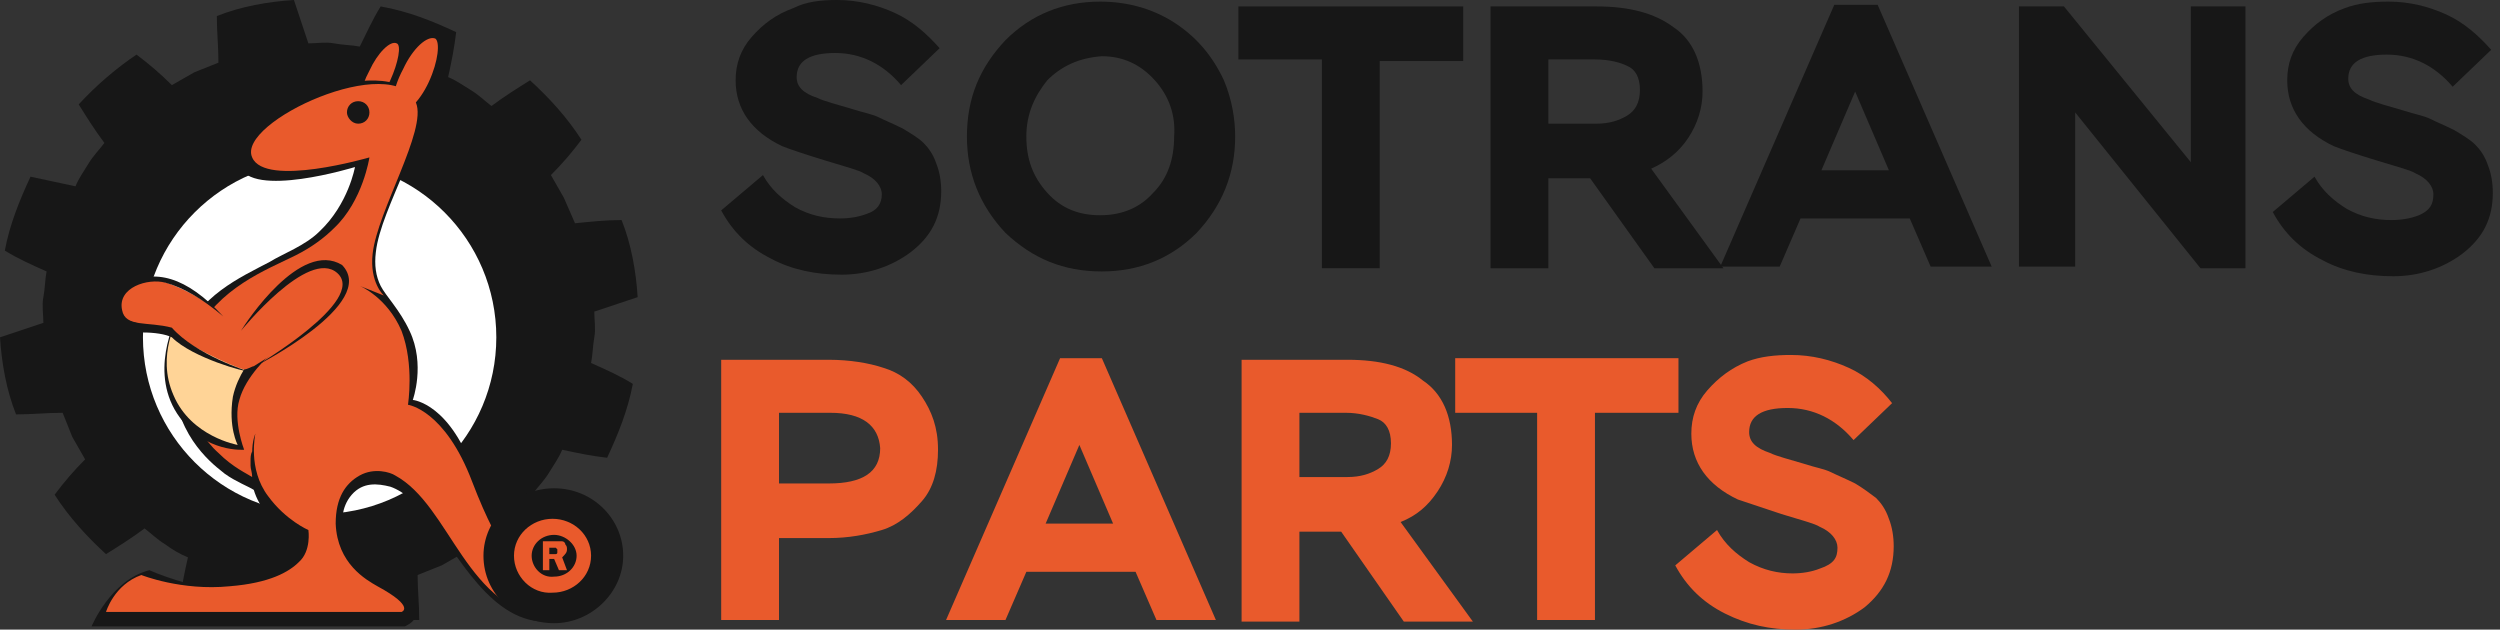
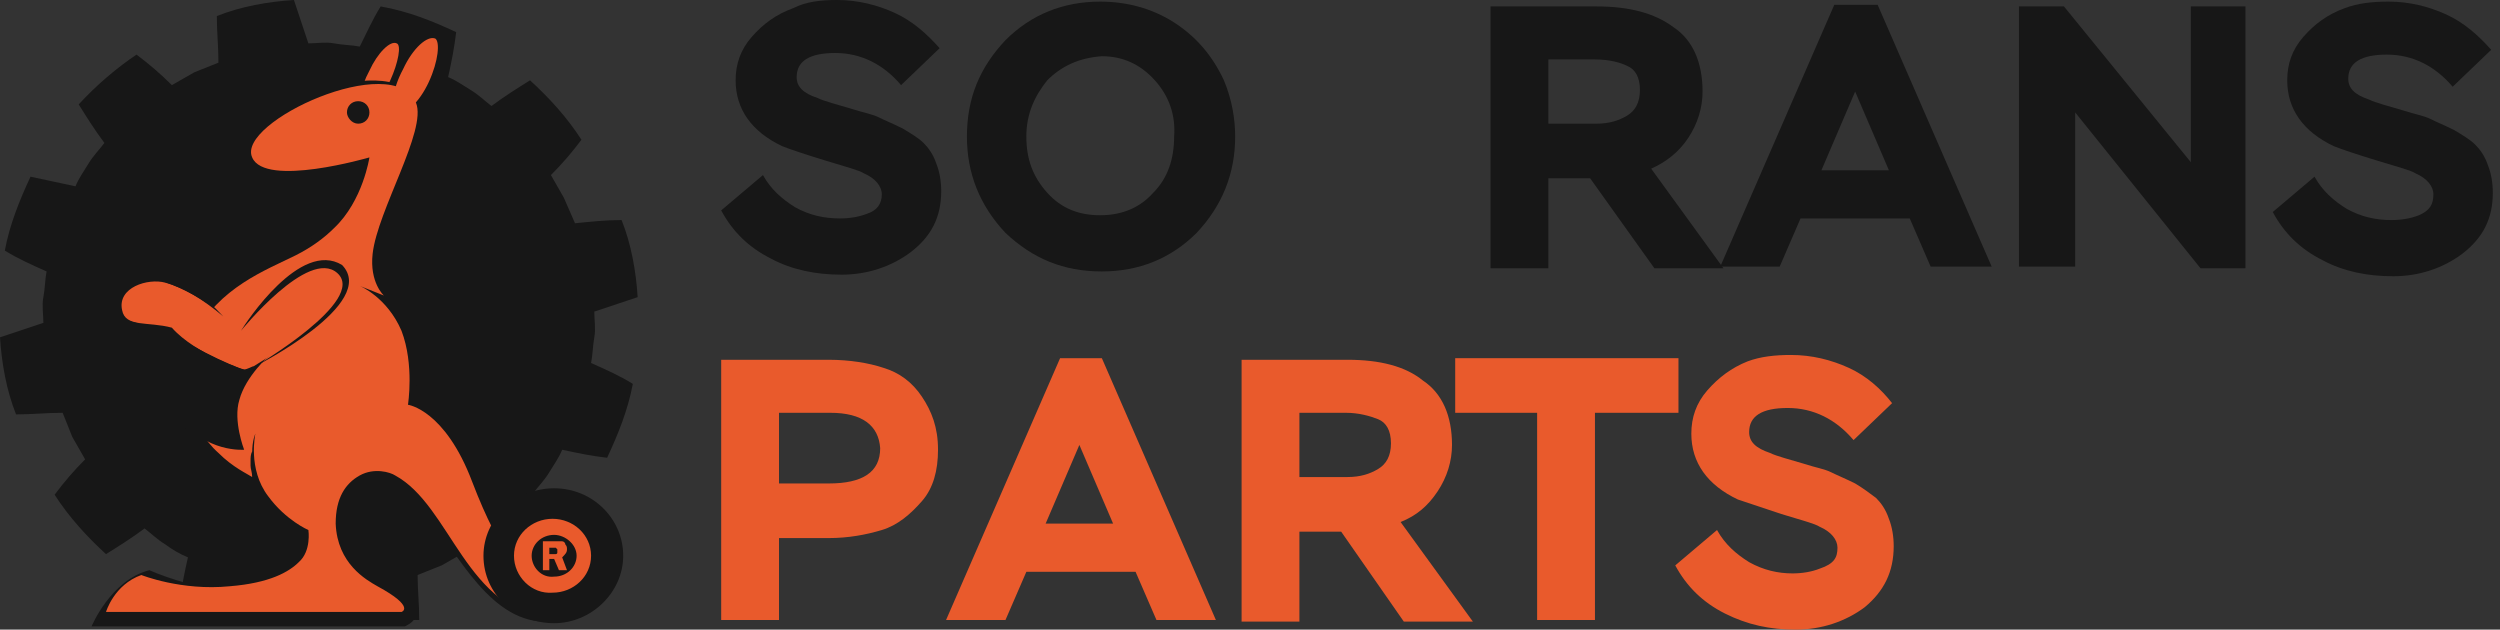
<svg xmlns="http://www.w3.org/2000/svg" width="135" height="34" viewBox="0 0 135 34" fill="none">
  <rect x="0" y="0" width="135" height="34" fill="#333333" stroke="none" />
  <script />
  <path d="M42.066 29.056V33.479H38.944V19.428H44.755C45.882 19.428 46.923 19.602 47.704 19.862C48.571 20.122 49.265 20.643 49.785 21.423C50.306 22.204 50.653 23.071 50.653 24.285C50.653 25.413 50.393 26.367 49.785 27.061C49.178 27.755 48.484 28.362 47.617 28.622C46.75 28.882 45.796 29.056 44.755 29.056H42.066ZM44.842 22.291H42.066V26.107H44.755C46.576 26.107 47.53 25.5 47.53 24.199C47.444 22.985 46.576 22.291 44.842 22.291Z" fill="#E95A2C" />
  <path d="M54.296 33.48H51.087L57.245 19.342H59.5L65.658 33.48H62.449L61.321 30.878H55.423L54.296 33.48ZM60.107 28.275L58.286 24.026L56.464 28.275H60.107Z" fill="#E95A2C" />
  <path d="M70.168 28.709V33.566H67.046V19.428H72.77C74.505 19.428 75.893 19.775 76.847 20.556C77.888 21.25 78.408 22.464 78.408 24.025C78.408 24.893 78.148 25.76 77.627 26.541C77.107 27.321 76.5 27.842 75.632 28.189L79.535 33.566H75.806L72.423 28.709H70.168ZM72.683 22.291H70.168V25.76H72.77C73.464 25.76 73.984 25.587 74.418 25.326C74.852 25.066 75.112 24.632 75.112 23.939C75.112 23.245 74.852 22.811 74.418 22.637C73.984 22.464 73.377 22.291 72.683 22.291Z" fill="#E95A2C" />
  <path d="M83.091 22.291H78.581V19.342H90.637V22.291H86.127V33.48H83.005V22.291H83.091Z" fill="#E95A2C" />
  <path d="M99.224 29.576C99.224 29.143 98.877 28.709 98.27 28.449C98.01 28.276 97.316 28.102 96.189 27.755C95.148 27.408 94.367 27.148 93.847 26.974C92.199 26.194 91.332 24.98 91.332 23.418C91.332 22.551 91.592 21.77 92.199 21.076C92.806 20.383 93.5 19.862 94.367 19.515C95.061 19.255 95.842 19.168 96.709 19.168C97.837 19.168 98.877 19.428 99.831 19.862C100.786 20.296 101.566 20.99 102.173 21.77L100.092 23.765C99.138 22.638 97.923 22.031 96.535 22.031C95.148 22.031 94.454 22.464 94.454 23.332C94.454 23.852 94.801 24.199 95.581 24.459C95.928 24.633 96.622 24.806 97.49 25.066C98.01 25.24 98.53 25.326 98.877 25.5C99.224 25.673 99.658 25.847 100.178 26.107C100.612 26.367 100.959 26.628 101.306 26.888C101.566 27.148 101.826 27.495 102 28.015C102.173 28.449 102.26 28.969 102.26 29.49C102.26 30.878 101.74 31.918 100.699 32.786C99.658 33.566 98.357 34 96.969 34C95.581 34 94.367 33.74 93.153 33.133C91.939 32.525 91.071 31.658 90.464 30.531L92.719 28.622C93.153 29.403 93.76 29.923 94.454 30.357C95.234 30.791 96.015 30.964 96.796 30.964C97.316 30.964 97.837 30.878 98.27 30.704C99.051 30.444 99.224 30.097 99.224 29.576Z" fill="#E95A2C" />
  <path d="M47.617 10.495C47.617 10.061 47.27 9.628 46.663 9.367C46.403 9.194 45.709 9.02 44.581 8.673C43.454 8.327 42.673 8.066 42.239 7.893C40.592 7.112 39.724 5.898 39.724 4.337C39.724 3.469 39.984 2.689 40.592 1.995C41.199 1.301 41.893 0.781 42.847 0.434C43.541 0.087 44.321 0 45.188 0C46.316 0 47.357 0.26 48.311 0.694C49.265 1.128 50.046 1.821 50.739 2.602L48.658 4.597C47.704 3.469 46.489 2.862 45.102 2.862C43.714 2.862 43.02 3.296 43.02 4.163C43.02 4.684 43.367 5.031 44.148 5.291C44.495 5.464 45.188 5.638 46.056 5.898C46.576 6.071 47.097 6.158 47.444 6.332C47.791 6.505 48.224 6.679 48.745 6.939C49.178 7.199 49.612 7.459 49.872 7.719C50.132 7.98 50.393 8.327 50.566 8.847C50.739 9.281 50.826 9.801 50.826 10.321C50.826 11.709 50.306 12.75 49.178 13.617C48.138 14.398 46.836 14.832 45.449 14.832C44.061 14.832 42.76 14.571 41.632 13.964C40.418 13.357 39.551 12.49 38.944 11.362L41.199 9.454C41.632 10.235 42.239 10.755 42.933 11.189C43.714 11.622 44.495 11.796 45.362 11.796C45.882 11.796 46.403 11.709 46.836 11.536C47.357 11.362 47.617 11.015 47.617 10.495Z" fill="#171717" />
  <path d="M52.214 7.372C52.214 5.291 52.908 3.643 54.296 2.168C55.684 0.781 57.418 0.087 59.413 0.087C60.801 0.087 62.189 0.434 63.403 1.214C64.617 1.995 65.484 3.036 66.092 4.337C66.525 5.378 66.699 6.418 66.699 7.372C66.699 9.367 66.005 11.102 64.617 12.577C63.229 13.964 61.495 14.658 59.5 14.658C57.418 14.658 55.77 13.964 54.296 12.577C52.908 11.102 52.214 9.367 52.214 7.372ZM56.551 4.337C55.857 5.204 55.423 6.158 55.423 7.372C55.423 8.587 55.77 9.541 56.551 10.408C57.331 11.275 58.285 11.623 59.413 11.623C60.627 11.623 61.581 11.189 62.275 10.408C63.056 9.628 63.403 8.587 63.403 7.372C63.49 6.245 63.143 5.204 62.362 4.337C61.581 3.469 60.627 3.036 59.5 3.036C58.285 3.123 57.331 3.556 56.551 4.337Z" fill="#171717" />
-   <path d="M71.382 3.209H66.872V0.347H79.015V3.296H74.505V14.485H71.382V3.209Z" fill="#171717" />
  <path d="M83.612 9.627V14.485H80.49V0.347H86.214C87.949 0.347 89.336 0.694 90.377 1.474C91.418 2.168 91.938 3.383 91.938 4.944C91.938 5.811 91.678 6.678 91.158 7.459C90.637 8.24 89.944 8.76 89.163 9.107L93.066 14.485H89.336L85.867 9.627H83.612ZM86.127 3.209H83.612V6.678H86.214C86.908 6.678 87.428 6.505 87.862 6.245C88.296 5.985 88.556 5.551 88.556 4.857C88.556 4.163 88.296 3.729 87.862 3.556C87.515 3.383 86.908 3.209 86.127 3.209Z" fill="#171717" />
  <path d="M96.102 14.398H92.893L99.051 0.26H101.393L107.551 14.398H104.255L103.127 11.796H97.229L96.102 14.398ZM102 9.194L100.178 4.944L98.357 9.194H102Z" fill="#171717" />
  <path d="M121.255 0.347V14.485H118.826L112.061 6.071V14.398H109.025V0.347H111.454L118.306 8.76V0.347H121.255Z" fill="#171717" />
  <path d="M131.403 10.495C131.403 10.061 131.056 9.628 130.449 9.367C130.188 9.194 129.495 9.02 128.367 8.674C127.239 8.327 126.459 8.066 126.025 7.893C124.377 7.112 123.51 5.898 123.51 4.337C123.51 3.469 123.77 2.689 124.377 1.995C124.984 1.301 125.678 0.781 126.632 0.434C127.326 0.174 128.107 0.087 128.974 0.087C130.102 0.087 131.142 0.347 132.097 0.781C133.051 1.214 133.831 1.908 134.525 2.689L132.444 4.684C131.489 3.556 130.275 2.949 128.887 2.949C127.5 2.949 126.806 3.383 126.806 4.25C126.806 4.77 127.153 5.117 127.933 5.378C128.28 5.551 128.974 5.725 129.841 5.985C130.362 6.158 130.882 6.245 131.229 6.418C131.576 6.592 132.01 6.765 132.53 7.026C132.964 7.286 133.398 7.546 133.658 7.806C133.918 8.066 134.178 8.413 134.352 8.934C134.525 9.367 134.612 9.888 134.612 10.408C134.612 11.796 134.091 12.837 132.964 13.704C131.923 14.485 130.622 14.918 129.234 14.918C127.847 14.918 126.546 14.658 125.418 14.051C124.204 13.444 123.336 12.577 122.729 11.449L124.984 9.541C125.418 10.322 126.025 10.842 126.719 11.275C127.5 11.709 128.28 11.883 129.148 11.883C129.668 11.883 130.188 11.796 130.622 11.623C131.229 11.362 131.403 11.015 131.403 10.495Z" fill="#171717" />
  <path d="M30.444 10.668L29.75 9.454C30.357 8.847 30.878 8.24 31.398 7.546C30.617 6.332 29.663 5.291 28.622 4.337C27.928 4.77 27.235 5.204 26.541 5.724C26.194 5.464 25.847 5.117 25.413 4.857C24.98 4.597 24.633 4.337 24.199 4.163C24.372 3.383 24.546 2.515 24.633 1.735C23.332 1.128 22.031 0.607 20.556 0.347C20.122 1.041 19.776 1.821 19.428 2.515C18.995 2.429 18.474 2.429 18.041 2.342C17.607 2.255 17.087 2.342 16.653 2.342C16.393 1.561 16.133 0.781 15.872 0C14.485 0.087 13.01 0.347 11.709 0.867C11.709 1.735 11.796 2.515 11.796 3.383L10.495 3.903L9.281 4.597C8.673 3.99 8.066 3.469 7.372 2.949C6.332 3.643 5.204 4.597 4.25 5.638C4.684 6.332 5.117 7.025 5.638 7.719C5.378 8.066 5.031 8.413 4.77 8.847C4.51 9.281 4.25 9.628 4.077 10.061C3.296 9.888 2.429 9.714 1.648 9.541C1.041 10.842 0.52 12.143 0.26 13.531C0.954 13.964 1.735 14.311 2.515 14.658C2.429 15.092 2.429 15.612 2.342 16.046C2.255 16.48 2.342 17 2.342 17.434C1.561 17.694 0.781 17.954 0 18.214C0.087 19.602 0.347 21.076 0.867 22.378C1.735 22.378 2.515 22.291 3.383 22.291L3.903 23.592L4.597 24.806C3.99 25.413 3.469 26.02 2.949 26.714C3.73 27.928 4.684 28.969 5.724 29.923C6.418 29.49 7.112 29.056 7.806 28.536C8.153 28.796 8.5 29.143 8.934 29.403C9.281 29.663 9.714 29.923 10.148 30.097C9.974 30.878 9.801 31.658 9.714 32.525C11.015 33.133 12.403 32.699 13.791 32.959C14.225 32.265 14.485 32.439 14.832 31.745C15.265 31.832 15.786 31.832 16.219 31.918C16.653 32.005 17.173 31.918 17.607 31.918C17.867 32.699 18.128 32.699 18.474 33.48C19.862 33.393 21.163 33.48 22.638 33.48C22.638 32.612 22.551 31.832 22.551 31.051L23.852 30.53L25.066 29.837C25.673 30.444 26.28 30.964 26.974 31.485C28.189 30.704 29.23 29.75 30.184 28.709C29.75 28.015 29.316 27.321 28.796 26.628C29.056 26.28 29.403 25.934 29.663 25.5C29.923 25.066 30.184 24.719 30.357 24.286C31.138 24.459 32.005 24.633 32.786 24.719C33.393 23.418 33.913 22.117 34.173 20.73C33.48 20.296 32.699 19.949 31.918 19.602C32.005 19.168 32.005 18.735 32.092 18.214C32.178 17.781 32.092 17.26 32.092 16.826C32.872 16.566 33.653 16.306 34.434 16.046C34.347 14.658 34.087 13.184 33.566 11.883C32.699 11.883 31.918 11.969 31.051 12.056L30.444 10.668Z" fill="#171717" />
  <path fill-rule="evenodd" clip-rule="evenodd" d="M13.097 20.643C13.097 20.643 19.862 17.867 18.388 16.133C17 14.485 12.576 18.561 12.576 18.561C12.923 18.128 16.653 13.964 18.735 15.699C20.556 18.128 13.097 20.643 13.097 20.643Z" fill="#171717" />
-   <path d="M17.26 27.755C22.529 27.755 26.801 23.483 26.801 18.214C26.801 12.945 22.529 8.673 17.26 8.673C11.991 8.673 7.719 12.945 7.719 18.214C7.719 23.483 11.991 27.755 17.26 27.755Z" fill="white" />
  <path fill-rule="evenodd" clip-rule="evenodd" d="M21.337 4.423C20.729 5.551 19.862 6.418 19.428 6.158C18.995 5.985 19.168 4.857 19.689 3.643C20.296 2.429 21.076 1.648 21.597 1.821C22.03 2.082 21.944 3.209 21.337 4.423Z" fill="#171717" />
  <path fill-rule="evenodd" clip-rule="evenodd" d="M21.076 4.337C20.643 5.291 19.949 5.898 19.689 5.811C19.342 5.638 19.428 4.77 19.949 3.816C20.383 2.862 21.076 2.168 21.423 2.342C21.683 2.428 21.51 3.383 21.076 4.337Z" fill="#E95A2C" />
  <path fill-rule="evenodd" clip-rule="evenodd" d="M31.745 31.398C31.745 31.398 30.53 31.571 29.837 31.224C29.143 30.964 27.235 30.444 25.673 25.76C24.372 21.77 22.291 21.597 22.291 21.597C22.291 21.597 22.985 19.689 22.117 17.867C21.597 16.74 20.816 15.959 20.556 15.439C20.296 14.918 20.209 14.311 20.296 13.617C20.556 11.189 23.332 7.112 22.551 5.464C20.99 2.429 11.969 6.245 12.923 8.934C13.531 10.755 19.168 9.02 19.168 9.02C19.168 9.02 18.821 11.015 17.26 12.49C16.48 13.271 15.265 13.704 14.571 14.138C12.923 15.005 10.755 15.959 9.801 18.388C9.454 19.255 9.281 20.296 9.454 21.25C9.801 24.026 11.969 25.413 12.143 25.587C12.75 26.02 13.444 26.281 13.704 26.454C14.311 28.449 16.393 29.056 16.393 29.056C16.393 29.056 17 31.311 12.316 31.745C10.582 31.918 8.066 30.791 8.066 30.791C5.985 31.311 4.944 33.827 4.944 33.827H21.857C21.857 33.827 23.592 33.133 21.337 31.918C20.73 31.571 18.474 30.791 18.474 28.536C18.474 28.276 18.388 27.408 18.995 26.714C19.602 26.02 20.383 26.107 21.076 26.281C21.857 26.541 22.724 27.408 22.985 27.668C24.719 29.924 26.541 33.74 29.663 33.566C32.525 33.393 31.745 31.398 31.745 31.398Z" fill="#171717" />
  <path fill-rule="evenodd" clip-rule="evenodd" d="M31.311 30.704C31.311 30.704 29.49 31.485 28.883 31.224C28.189 30.964 27.061 30.097 25.5 26.02C24.025 22.117 22.03 21.857 22.03 21.857C22.03 21.857 22.377 19.689 21.683 17.867C20.903 16.046 19.428 15.439 19.428 15.439L20.729 15.959C20.729 15.959 19.949 15.265 20.122 13.704C20.383 11.362 23.071 7.025 22.464 5.551C21.25 2.689 12.75 6.592 13.617 8.5C14.311 10.148 19.949 8.5 19.949 8.5C19.949 8.5 19.602 10.842 18.041 12.316C17.52 12.837 16.826 13.357 15.959 13.791C14.398 14.571 11.796 15.525 10.495 18.127C9.367 20.383 10.321 23.158 11.796 24.459C12.576 25.24 13.357 25.587 13.617 25.76C13.617 25.5 13.53 25.326 13.53 25.153V24.893C13.53 24.719 13.53 24.546 13.617 24.372V24.459C13.617 23.765 13.791 23.418 13.791 23.418C13.791 23.418 13.357 25.326 14.485 26.801C15.439 28.102 16.653 28.622 16.653 28.622C16.653 28.622 16.826 29.75 16.133 30.357C15.612 30.877 14.571 31.485 12.403 31.658C9.801 31.918 7.633 31.051 7.633 31.051C6.158 31.571 5.724 33.046 5.724 33.046H21.683C21.683 33.046 22.464 32.786 20.383 31.658C19.775 31.311 18.214 30.444 18.127 28.275C18.127 26.888 18.648 26.107 19.428 25.673C20.209 25.24 21.076 25.5 21.337 25.673C24.372 27.321 25.153 33.046 29.837 33.393C33.219 33.653 31.311 30.704 31.311 30.704Z" fill="#E95A2C" />
  <path fill-rule="evenodd" clip-rule="evenodd" d="M26.107 30.01C26.107 28.015 27.842 26.367 29.923 26.367C32.005 26.367 33.653 28.015 33.653 30.01C33.653 32.005 31.918 33.653 29.923 33.653C27.842 33.653 26.107 32.092 26.107 30.01Z" fill="#171717" />
  <path fill-rule="evenodd" clip-rule="evenodd" d="M27.755 30.01C27.755 28.883 28.709 28.015 29.837 28.015C30.964 28.015 31.918 28.883 31.918 30.01C31.918 31.138 30.964 32.005 29.837 32.005C28.709 32.092 27.755 31.138 27.755 30.01Z" fill="#E95A2C" />
  <path fill-rule="evenodd" clip-rule="evenodd" d="M28.709 30.01C28.709 29.403 29.229 28.883 29.923 28.883C30.53 28.883 31.137 29.403 31.137 30.01C31.137 30.617 30.617 31.138 29.923 31.138C29.229 31.224 28.709 30.617 28.709 30.01Z" fill="#171717" />
  <path fill-rule="evenodd" clip-rule="evenodd" d="M18.735 6.072C18.735 5.725 18.995 5.464 19.342 5.464C19.689 5.464 19.949 5.725 19.949 6.072C19.949 6.418 19.689 6.679 19.342 6.679C18.995 6.679 18.735 6.332 18.735 6.072Z" fill="#171717" />
  <path fill-rule="evenodd" clip-rule="evenodd" d="M23.158 4.423C22.638 5.551 21.857 6.245 21.423 6.071C21.076 5.898 21.163 4.857 21.77 3.729C22.291 2.602 23.071 1.908 23.505 2.082C23.765 2.255 23.678 3.296 23.158 4.423Z" fill="#E95A2C" />
  <path fill-rule="evenodd" clip-rule="evenodd" d="M14.572 19.168C11.449 18.388 10.322 17.434 10.322 17.434L10.495 17.174C10.495 17.174 9.801 16.74 9.628 17C9.454 17.26 7.98 20.209 9.714 22.551C11.102 24.459 13.184 24.286 13.184 24.286C13.184 24.286 12.577 22.724 12.924 21.597C13.271 20.296 14.572 19.168 14.572 19.168Z" fill="#171717" />
-   <path fill-rule="evenodd" clip-rule="evenodd" d="M13.617 19.342C13.617 19.342 12.836 20.209 12.576 21.424C12.316 23.071 12.836 24.026 12.836 24.026C12.836 24.026 10.321 23.592 9.367 21.337C8.413 19.168 9.627 17.174 9.627 17.174C9.627 17.174 10.061 17.607 10.842 18.041C11.883 18.648 13.617 19.342 13.617 19.342Z" fill="#FFD497" />
  <path fill-rule="evenodd" clip-rule="evenodd" d="M18.214 16.133C17.26 17.434 15.525 18.648 13.704 19.776C13.617 19.776 13.357 19.949 13.184 19.949C12.663 19.862 9.367 18.301 9.194 17.781C8.934 17.781 7.372 17.52 7.372 17.434C5.811 17.174 6.332 15.612 7.286 15.265C7.719 15.092 8.24 15.005 8.76 15.179C9.801 15.526 11.536 16.306 13.01 17.954C13.964 16.48 15.265 15.265 17.087 14.485C18.388 14.138 18.735 15.439 18.214 16.133Z" fill="#E95A2C" />
  <path fill-rule="evenodd" clip-rule="evenodd" d="M13.791 19.775C13.791 19.775 19.862 16.219 18.214 14.745C16.653 13.357 13.01 17.867 13.01 17.867C13.27 17.433 16.219 12.923 18.474 14.311C20.469 16.393 13.791 19.775 13.791 19.775Z" fill="#171717" />
  <path fill-rule="evenodd" clip-rule="evenodd" d="M13.357 20.036C13.357 20.036 10.581 19.168 9.28 17.694C7.979 17.347 6.765 17.694 6.592 16.74C6.331 15.525 7.979 15.005 8.933 15.265C9.887 15.525 10.928 16.133 12.056 17.087C10.061 14.918 8.326 14.485 6.765 15.352C5.984 15.786 5.898 16.566 6.071 17.173C6.331 17.52 6.852 17.954 7.719 17.954C8.326 17.954 8.933 18.041 9.28 18.214C10.408 19.342 13.357 20.122 13.357 20.036Z" fill="#171717" />
  <path d="M29.663 30.184V30.791H29.316V29.23H30.01C30.096 29.23 30.27 29.23 30.357 29.23C30.444 29.23 30.53 29.316 30.53 29.403C30.617 29.49 30.617 29.576 30.617 29.663C30.617 29.837 30.53 29.923 30.357 30.097L30.617 30.791H30.183L29.923 30.184H29.663ZM29.663 29.576V29.923H29.836C29.923 29.923 29.923 29.923 30.01 29.923C30.01 29.923 30.096 29.923 30.096 29.837V29.75V29.663L30.01 29.576C30.01 29.576 29.923 29.576 29.836 29.576H29.663Z" fill="#E95A2C" />
  <script />
</svg>